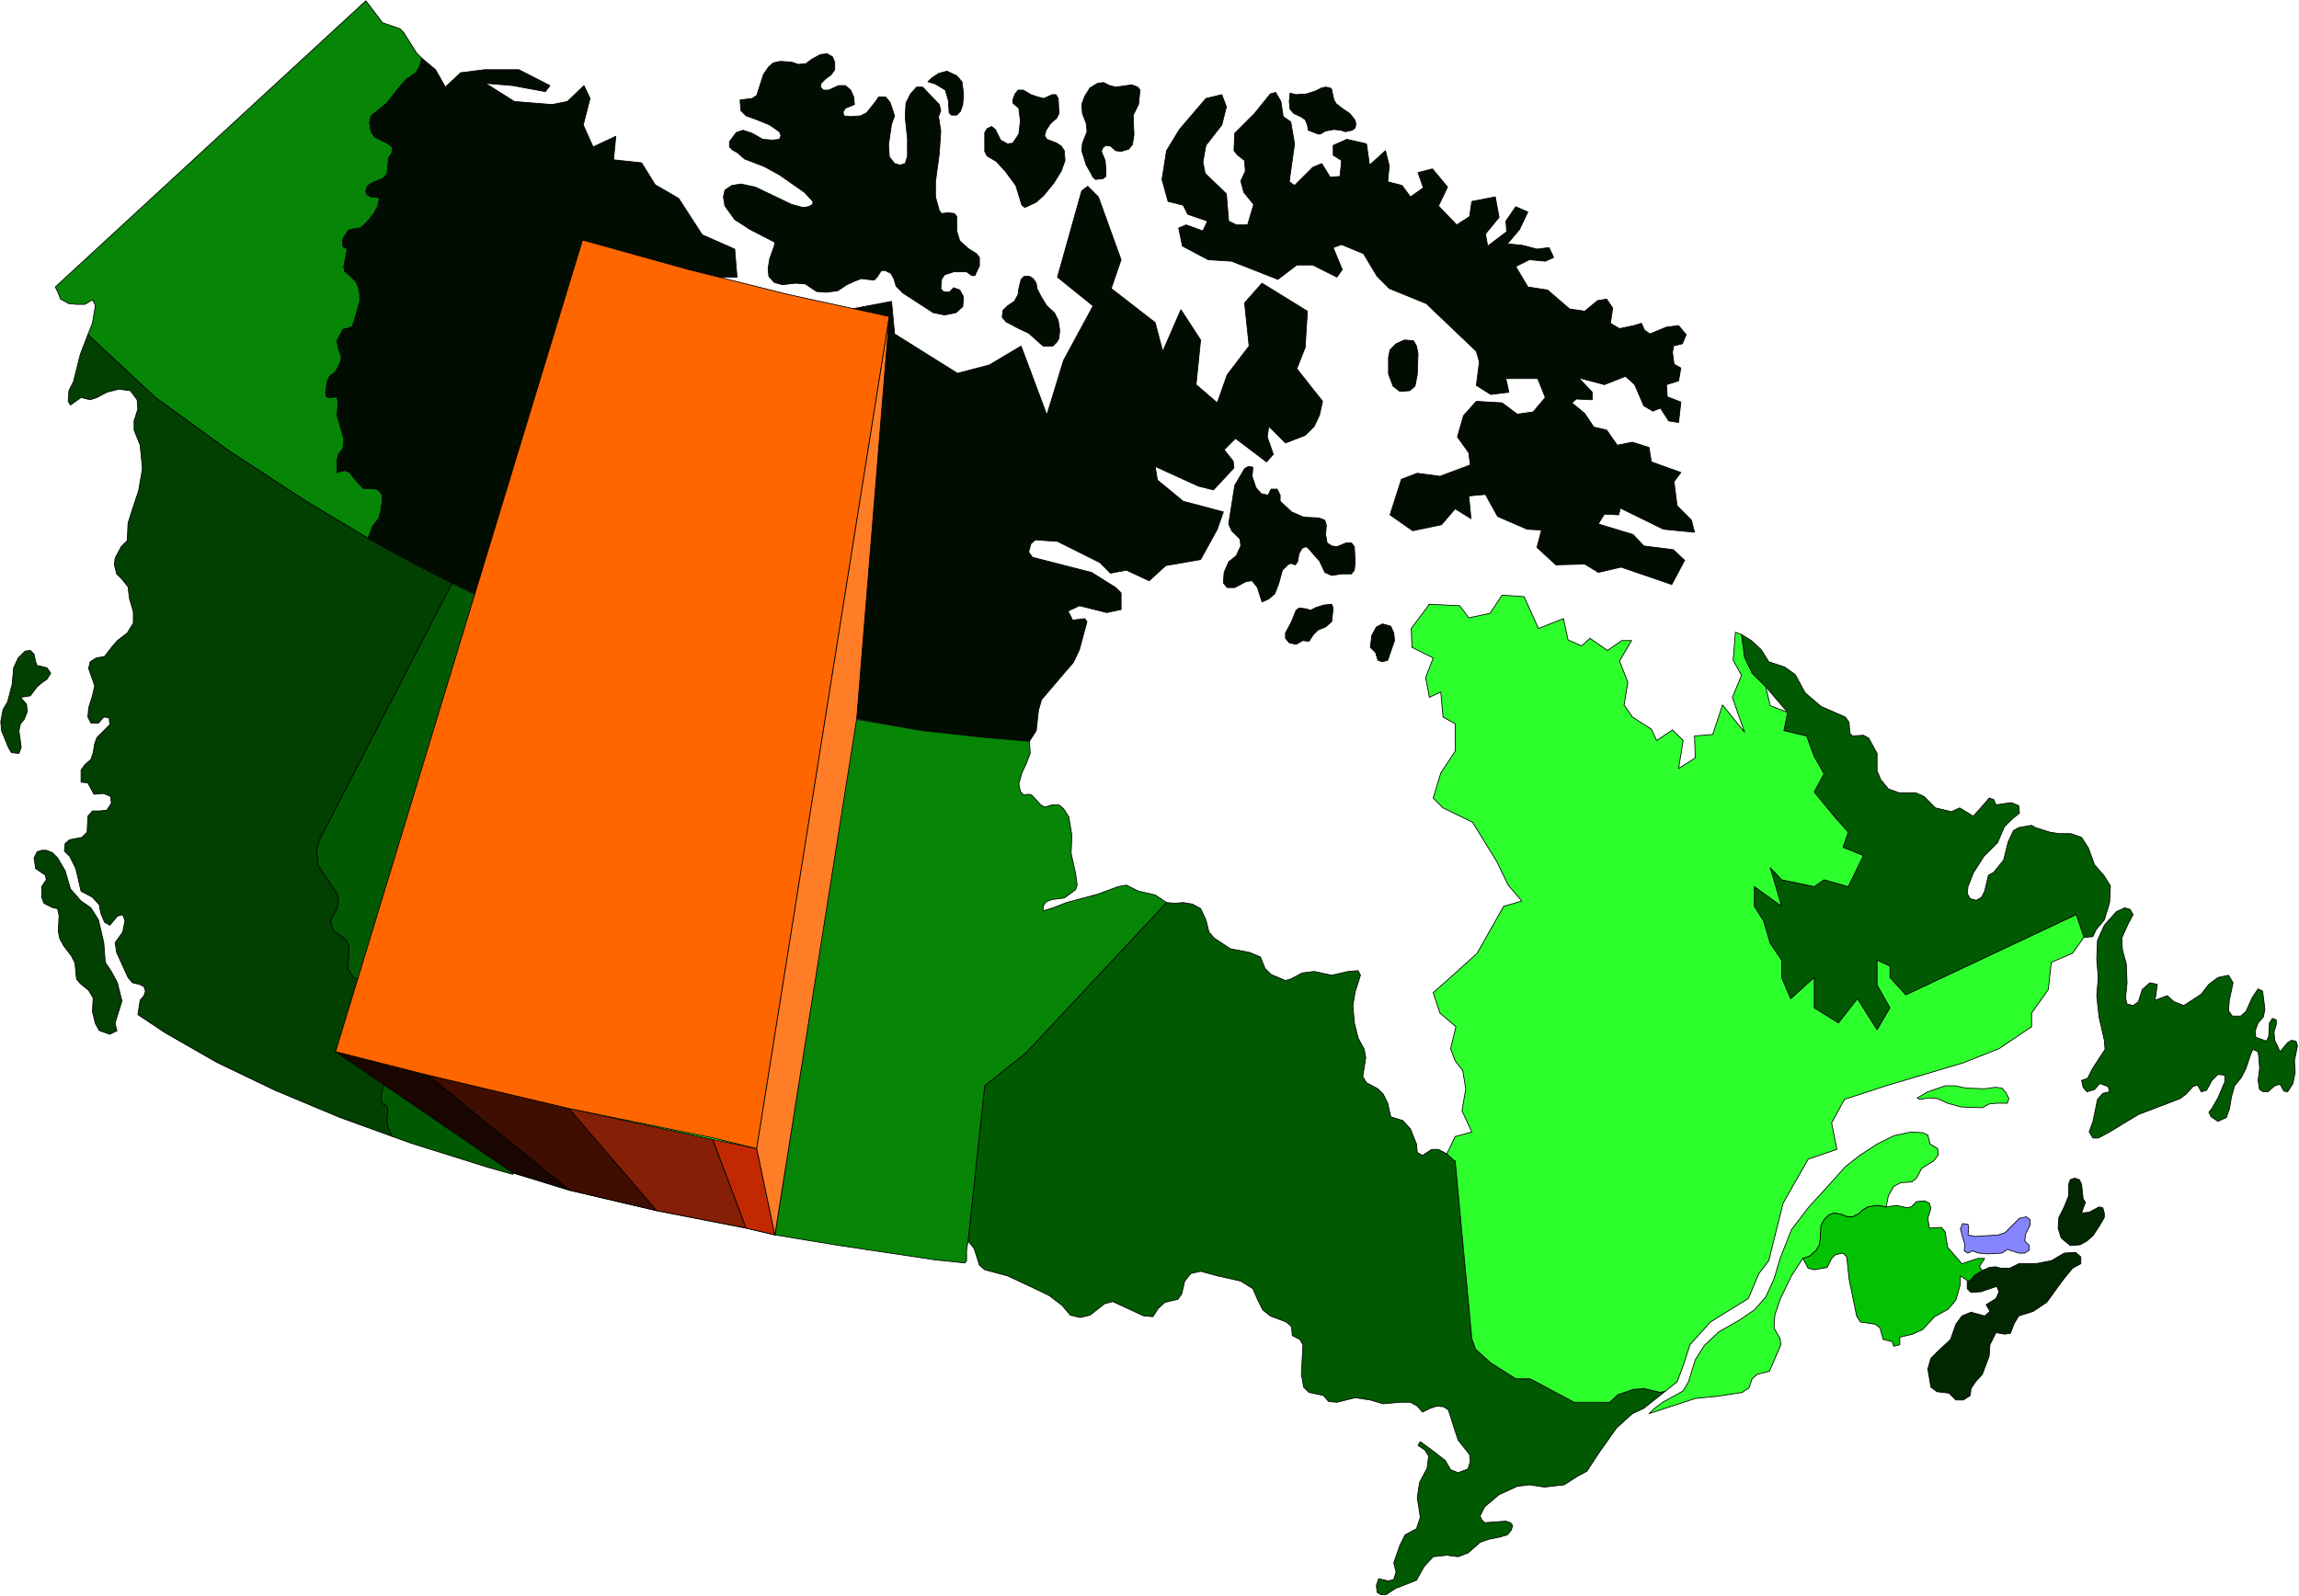
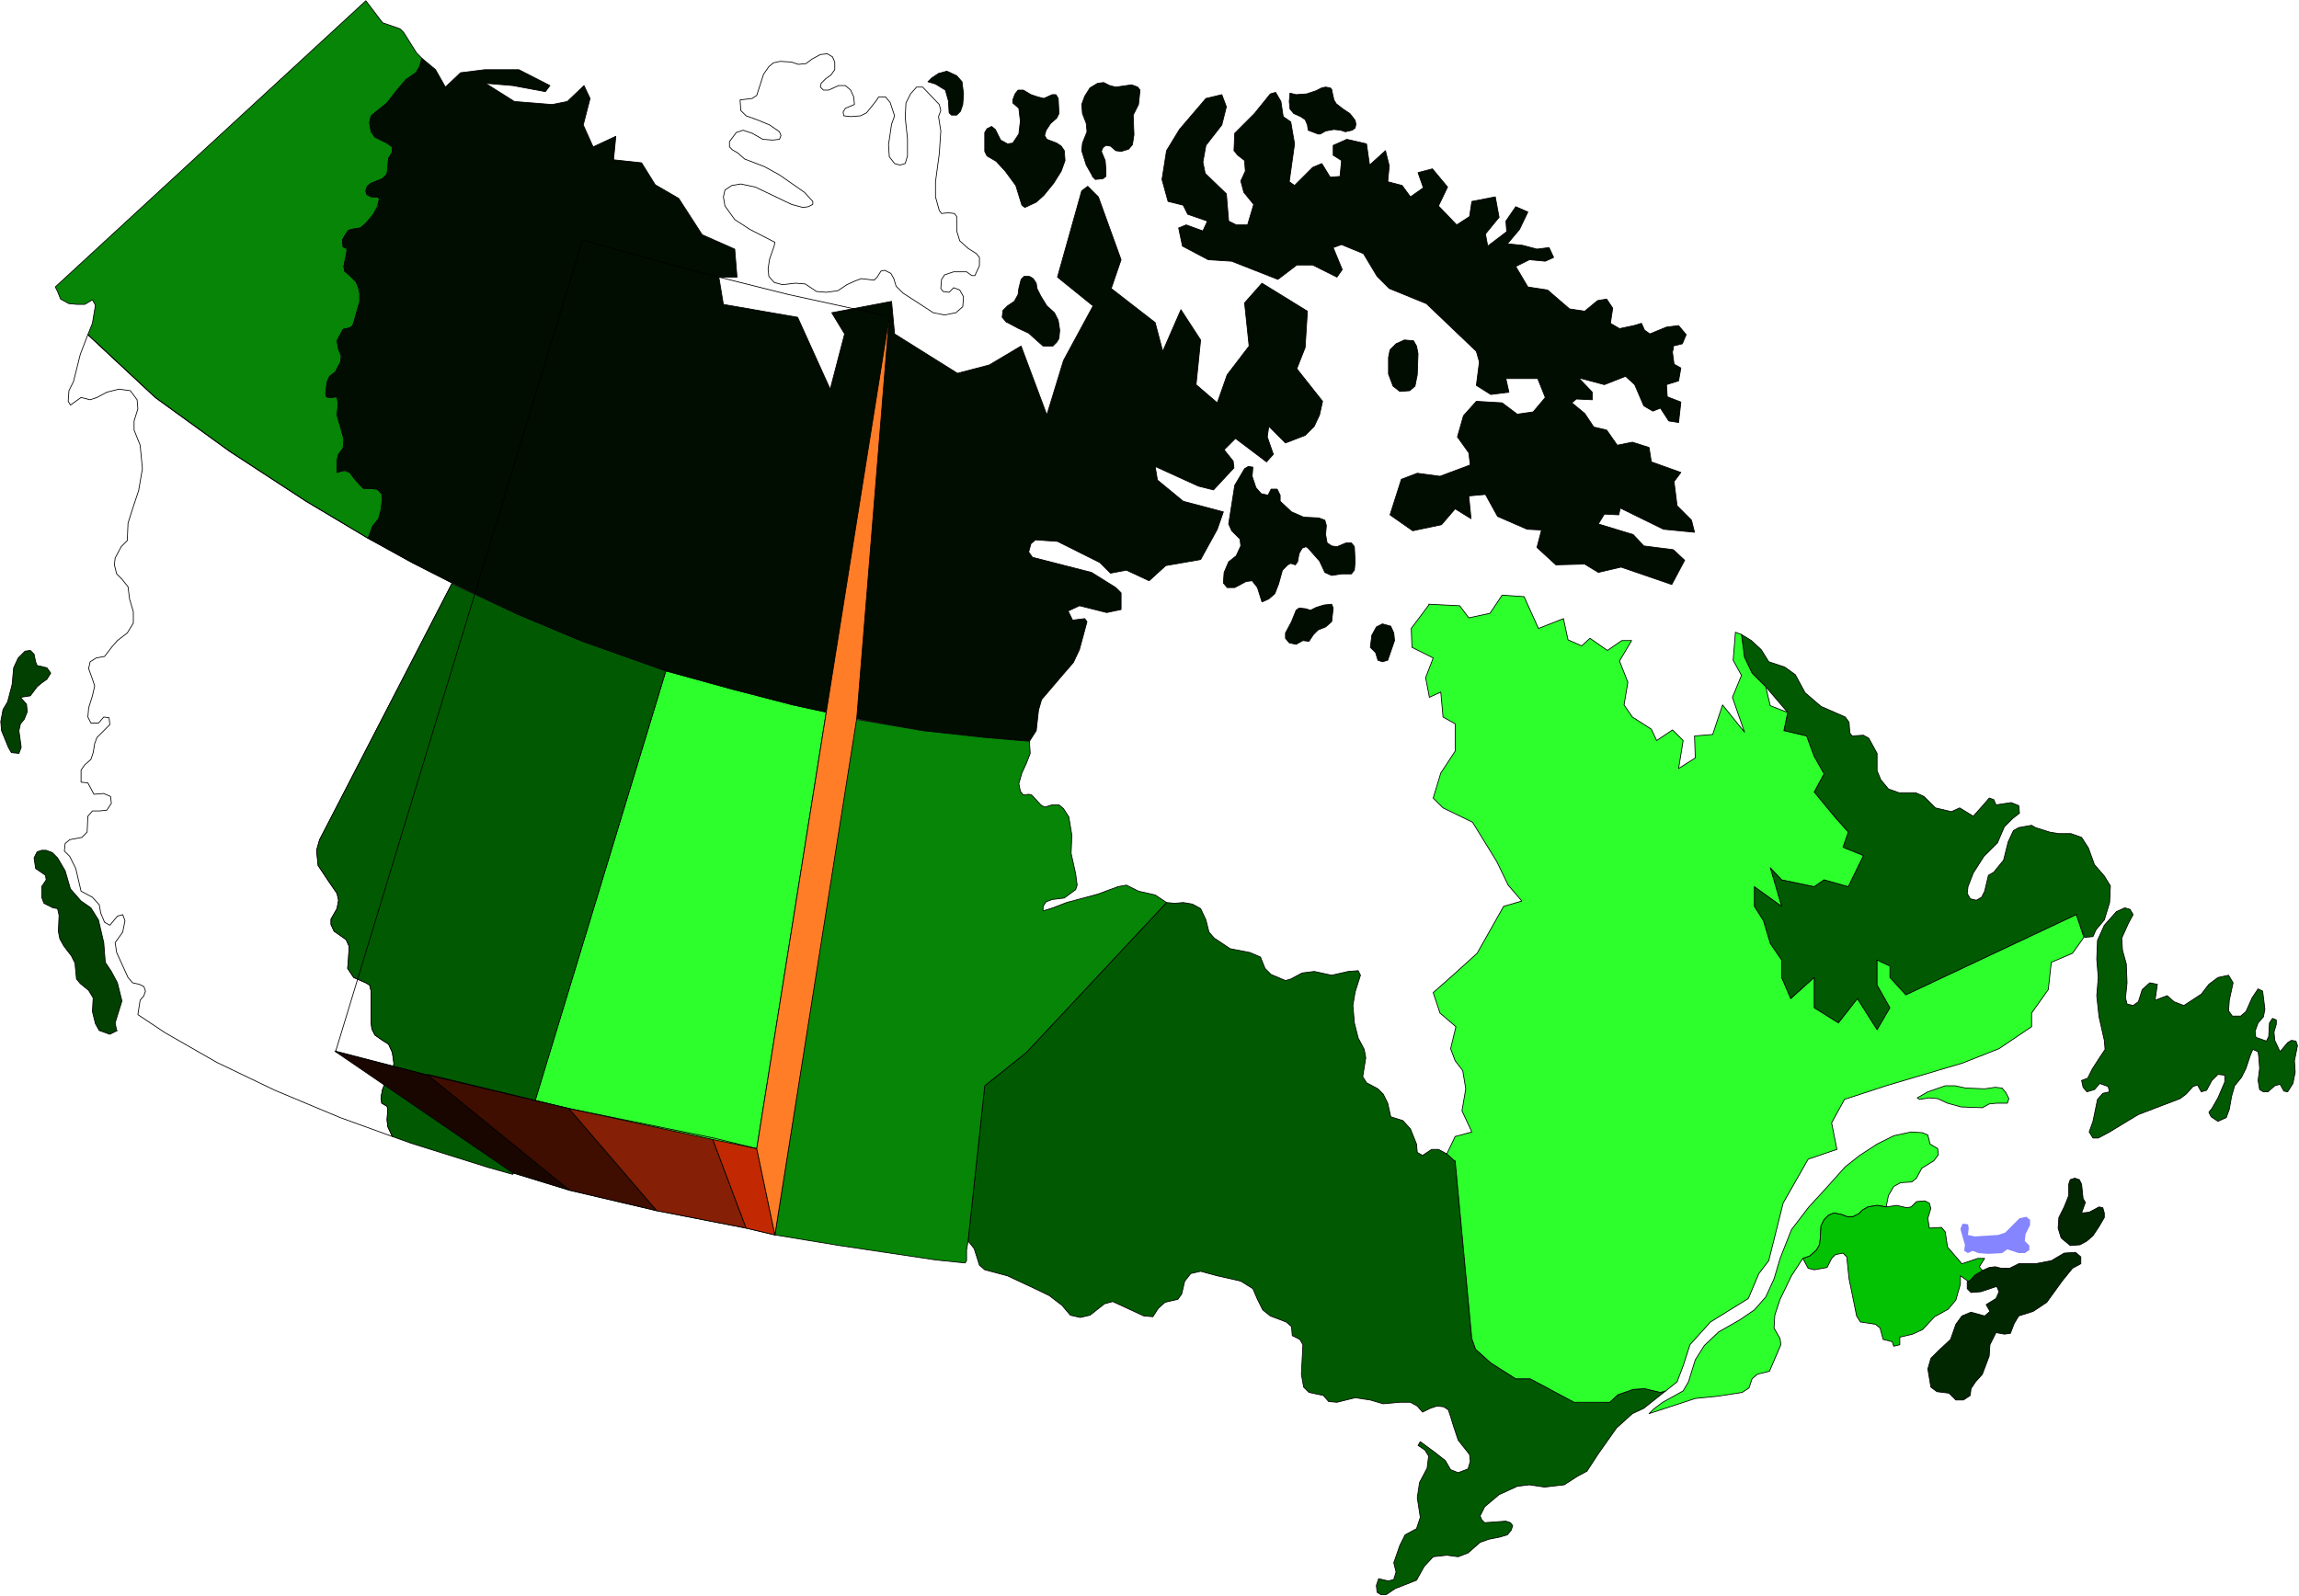
<svg xmlns="http://www.w3.org/2000/svg" fill-rule="evenodd" height="340.594" preserveAspectRatio="none" stroke-linecap="round" viewBox="0 0 3035 2108" width="490.455">
  <style>.pen0{stroke:#000;stroke-width:1;stroke-linejoin:round}.brush1{fill:#2cff2c}.pen1{stroke:none}.brush3{fill:#068506}.brush4{fill:#014001}.brush5{fill:#015a01}.brush6{fill:#012701}.brush8{fill:#010d01}</style>
  <path class="pen1 brush1" d="m879 886-202 663 75 23 115 27 118 23 38 9 107-682-83-18-81-21-87-24z" />
  <path class="pen0" fill="none" d="m879 886-202 663 75 23 115 27 118 23 38 9 107-682-83-18-81-21-87-24h0" />
  <path class="pen1" style="fill:#8585ff" d="m2593 1652 1-8-3-10-3-11 3-7 7 1 1 5-1 9 9 2 31-2 9-3 11-11 8-8 9-2 5 4v7l-6 12-1 9 6 6v6l-6 4h-8l-15-5-7 5-18 1-13-1-8-3-6 3-5-3z" />
-   <path class="pen0" fill="none" d="m2593 1652 1-8-3-10-3-11 3-7 7 1 1 5-1 9 9 2 31-2 9-3 11-11 8-8 9-2 5 4v7l-6 12-1 9 6 6v6l-6 4h-8l-15-5-7 5-18 1-13-1-8-3-6 3-5-3h0" />
  <path class="pen1 brush3" d="m116 442 6-15 4-24-4-7-10 6h-10l-11-1-11-6-4-10-3-6L483 1l22 29 23 8 5 5 17 27 7 7-3 11-5 9-13 9-11 12-14 18-21 17-2 9 2 12 5 7 16 8 7 5v7l-5 8-1 13-1 8-6 6-15 6-5 4-2 6 1 5 6 3h8l3 2-3 11-5 10-9 11-8 7-8 2-8 2-4 5-4 8 1 8 5 2v4l-4 20 1 6 8 7 7 7 3 7 2 8v11l-8 29-2 4-4 3-8 1-8 15 2 11 3 9v8l-7 13-8 7-3 6-2 15 1 5 4 1 10-1 1 6v9l-1 9 8 28 1 5-1 11-6 8-2 8v16l6-2h5l6 2 5 7 7 8 6 6h9l9 1 6 6 1 7-2 15-3 11-8 10-6 16-82-49-101-66-98-71-89-83z" />
  <path class="pen0" fill="none" d="m116 442 6-15 4-24-4-7-10 6h-10l-11-1-11-6-4-10-3-6L483 1l22 29 23 8 5 5 17 27 7 7-3 11-5 9-13 9-11 12-14 18-21 17-2 9 2 12 5 7 16 8 7 5v7l-5 8-1 13-1 8-6 6-15 6-5 4-2 6 1 5 6 3h8l3 2-3 11-5 10-9 11-8 7-8 2-8 2-4 5-4 8 1 8 5 2v4l-4 20 1 6 8 7 7 7 3 7 2 8v11l-8 29-2 4-4 3-8 1-8 15 2 11 3 9v8l-7 13-8 7-3 6-2 15 1 5 4 1 10-1 1 6v9l-1 9 8 28 1 5-1 11-6 8-2 8v16l6-2h5l6 2 5 7 7 8 6 6h9l9 1 6 6 1 7-2 15-3 11-8 10-6 16-82-49-101-66-98-71-89-83h0" />
  <path class="pen1 brush4" d="m27 921 8 9 1 10-4 10-5 6-2 9 3 22-3 8-10-1-4-7-9-22-1-12 3-16 6-10 6-23 2-22 6-13 9-9 7-1 5 5 2 10 2 5 5 1 8 2 5 7-5 8-7 5-6 5-9 12-13 2z" />
  <path class="pen0" fill="none" d="m27 921 8 9 1 10-4 10-5 6-2 9 3 22-3 8-10-1-4-7-9-22-1-12 3-16 6-10 6-23 2-22 6-13 9-9 7-1 5 5 2 10 2 5 5 1 8 2 5 7-5 8-7 5-6 5-9 12-13 2h0" />
  <path class="pen1 brush4" d="m154 1361-2-10 4-13 5-16-6-24-8-15-8-12-2-26-7-30-10-16-13-9-14-16-7-24-10-17-7-7-8-3h-6l-6 2-4 8 2 14 13 9 1 6-6 9v14l3 8 12 6 6 1 2 9-1 21 2 10 5 9 6 8 4 5 5 10 1 11 1 10 5 6 11 9 6 10-1 18 4 16 5 9 14 5 10-5h-1z" />
  <path class="pen0" fill="none" d="m154 1361-2-10 4-13 5-16-6-24-8-15-8-12-2-26-7-30-10-16-13-9-14-16-7-24-10-17-7-7-8-3h-6l-6 2-4 8 2 14 13 9 1 6-6 9v14l3 8 12 6 6 1 2 9-1 21 2 10 5 9 6 8 4 5 5 10 1 11 1 10 5 6 11 9 6 10-1 18 4 16 5 9 14 5 10-5h0" />
-   <path class="pen1 brush4" d="m518 1501-69-25-86-36-77-37-68-39-36-24 3-19 5-6 2-6-2-6-6-3-9-2-6-7-15-33-2-13 10-14 3-15-3-8-7 2-10 12-7-4-5-12-2-11-9-10-15-8-7-30-8-16-7-7 1-10 6-5 16-3 7-7 1-21 6-7h10l9-1 6-9-1-9-9-4-13 1-8-15-9-1v-16l5-7 8-7 3-9 2-12 3-8 9-9 8-8-1-9-7-1-7 8h-10l-4-8 1-12 5-16 3-13-3-9-5-14 2-9 8-5 11-2 10-13 7-8 13-10 8-13v-15l-5-17-2-16-8-10-7-7-3-12 1-9 8-15 8-8 1-23 6-19 8-24 5-29-3-31-8-20v-12l5-16-1-12-9-12-15-2-16 4-13 7-9 3-12-3-14 10-3-5 1-14 6-12 4-16 5-20 10-26 89 83 98 71 101 66 82 49 58 32 53 27-175 339-4 14 2 20 14 21 11 16 2 9-2 11-8 14v7l4 8 16 12 4 9-1 17-1 12 8 12 16 7 5 3 2 8v42l1 8 4 8 10 7 8 5 5 11 2 14-1 9-3 10-7 6-4 10-2 11 1 7 7 4 1 4-1 14 1 9 6 13z" />
  <path class="pen0" fill="none" d="m518 1501-69-25-86-36-77-37-68-39-36-24 3-19 5-6 2-6-2-6-6-3-9-2-6-7-15-33-2-13 10-14 3-15-3-8-7 2-10 12-7-4-5-12-2-11-9-10-15-8-7-30-8-16-7-7 1-10 6-5 16-3 7-7 1-21 6-7h10l9-1 6-9-1-9-9-4-13 1-8-15-9-1v-16l5-7 8-7 3-9 2-12 3-8 9-9 8-8-1-9-7-1-7 8h-10l-4-8 1-12 5-16 3-13-3-9-5-14 2-9 8-5 11-2 10-13 7-8 13-10 8-13v-15l-5-17-2-16-8-10-7-7-3-12 1-9 8-15 8-8 1-23 6-19 8-24 5-29-3-31-8-20v-12l5-16-1-12-9-12-15-2-16 4-13 7-9 3-12-3-14 10-3-5 1-14 6-12 4-16 5-20 10-26 89 83 98 71 101 66 82 49 58 32 53 27-175 339-4 14 2 20 14 21 11 16 2 9-2 11-8 14v7l4 8 16 12 4 9-1 17-1 12 8 12 16 7 5 3 2 8v42l1 8 4 8 10 7 8 5 5 11 2 14-1 9-3 10-7 6-4 10-2 11 1 7 7 4 1 4-1 14 1 9 6 13h0" />
  <path class="pen1 brush5" d="m597 770-175 339-4 14 2 20 14 21 11 16 2 9-2 11-8 14v7l4 9 16 11 4 9-1 17-1 12 8 12 16 7 5 3 2 8v42l1 8 4 8 10 7 8 5 5 11 2 14-1 9-3 10-7 6-4 10-2 11 1 7 7 4 1 4-1 14 1 9 6 13 25 9 102 32 32 9 202-665-110-39-86-36-86-40v-1z" />
  <path class="pen0" fill="none" d="m597 770-175 339-4 14 2 20 14 21 11 16 2 9-2 11-8 14v7l4 9 16 11 4 9-1 17-1 12 8 12 16 7 5 3 2 8v42l1 8 4 8 10 7 8 5 5 11 2 14-1 9-3 10-7 6-4 10-2 11 1 7 7 4 1 4-1 14 1 9 6 13 25 9 102 32 32 9 202-665-110-39-86-36-86-40h0" />
  <path class="pen1 brush5" d="m1910 1524-11-6h-9l-12 8-7-4-1-11-8-20-10-11-16-5-4-18-6-12-7-7-15-8-5-8 4-25-2-11-8-15-5-20-2-23 3-18 7-22-3-6-13 1-22 5-23-5-16 2-15 8-7 2-19-8-8-8-6-15-14-6-26-5-21-14-7-8-4-16-7-15-11-6-12-2-11 1-11-1-185 198-55 44-22 205 8 10 7 22 7 6 30 8 30 14 25 12 17 13 11 13 13 3 13-3 19-15 11-3 41 19 12 1 7-11 9-8 17-4 5-7 4-17 8-10 13-3 22 6 31 7 16 10 6 14 7 14 10 8 21 8 7 6 1 12 10 5 4 7-2 39 3 17 7 7 19 4 7 8 11 1 24-6 20 3 17 5 22-2h14l9 5 7 8 10-5 9-3 9 1 6 4 3 9 4 13 6 18 15 19 1 9-3 10-13 5-10-4-7-12-14-11-19-14-3 5 9 6 5 8-2 16-10 19-3 20 4 26-5 15-15 8-7 14-8 23 3 12-3 10-7 2-13-3-3 9 1 9 5 3h7l12-8 28-11 10-18 12-13 18-2 15 2 13-5 16-14 11-4 15-3 10-3 5-6 2-6-3-4-6-2-28 2-4-4-2-5 6-12 19-16 24-11 16-2 20 3 26-3 17-11 13-7 15-23 24-34 21-19 15-7 29-23-7 2-21-5-15 1-20 7-11 10-14-1h-33l-58-30h-19l-33-21-20-18-5-14-22-235-11-9z" />
  <path class="pen0" fill="none" d="m1910 1524-11-6h-9l-12 8-7-4-1-11-8-20-10-11-16-5-4-18-6-12-7-7-15-8-5-8 4-25-2-11-8-15-5-20-2-23 3-18 7-22-3-6-13 1-22 5-23-5-16 2-15 8-7 2-19-8-8-8-6-15-14-6-26-5-21-14-7-8-4-16-7-15-11-6-12-2-11 1-11-1-185 198-55 44-22 205 8 10 7 22 7 6 30 8 30 14 25 12 17 13 11 13 13 3 13-3 19-15 11-3 41 19 12 1 7-11 9-8 17-4 5-7 4-17 8-10 13-3 22 6 31 7 16 10 6 14 7 14 10 8 21 8 7 6 1 12 10 5 4 7-2 39 3 17 7 7 19 4 7 8 11 1 24-6 20 3 17 5 22-2h14l9 5 7 8 10-5 9-3 9 1 6 4 3 9 4 13 6 18 15 19 1 9-3 10-13 5-10-4-7-12-14-11-19-14-3 5 9 6 5 8-2 16-10 19-3 20 4 26-5 15-15 8-7 14-8 23 3 12-3 10-7 2-13-3-3 9 1 9 5 3h7l12-8 28-11 10-18 12-13 18-2 15 2 13-5 16-14 11-4 15-3 10-3 5-6 2-6-3-4-6-2-28 2-4-4-2-5 6-12 19-16 24-11 16-2 20 3 26-3 17-11 13-7 15-23 24-34 21-19 15-7 29-23-7 2-21-5-15 1-20 7-11 10-14-1h-33l-58-30h-19l-33-21-20-18-5-14-22-235-11-9h0" />
  <path class="pen1 brush6" d="m2748 1602 5-14-3-5-2-19-3-6-6-2-6 2-2 6v15l-6 15-7 14-1 14 4 13 12 10 13-1 9-5 8-7 8-12 7-12v-6l-2-7-5-1-13 7-10 1z" />
  <path class="pen0" fill="none" d="m2748 1602 5-14-3-5-2-19-3-6-6-2-6 2-2 6v15l-6 15-7 14-1 14 4 13 12 10 13-1 9-5 8-7 8-12 7-12v-6l-2-7-5-1-13 7-10 1h0" />
  <path class="pen1 brush6" d="M2597 1692v10l5 5 13-1 15-5 6-2 3 7-4 9-13 8 5 9-7 6-18-5-12 5-8 11-7 20-15 14-11 11-4 14 4 24 8 6 16 2 9 9h10l9-6 1-9 6-9 9-10 9-24 1-15 8-16 11 2 8-1 5-13 6-10 19-6 18-12 21-29 13-16 11-6v-9l-7-6-15 1-17 10-21 4h-22l-12 6h-11l-8-2-8 1-9 4-3 2-7 4-6 7-3 1h-1z" />
  <path class="pen0" fill="none" d="M2597 1692v10l5 5 13-1 15-5 6-2 3 7-4 9-13 8 5 9-7 6-18-5-12 5-8 11-7 20-15 14-11 11-4 14 4 24 8 6 16 2 9 9h10l9-6 1-9 6-9 9-10 9-24 1-15 8-16 11 2 8-1 5-13 6-10 19-6 18-12 21-29 13-16 11-6v-9l-7-6-15 1-17 10-21 4h-22l-12 6h-11l-8-2-8 1-9 4-3 2-7 4-6 7-3 1h0" />
  <path class="pen1 brush5" d="m2848 1300-3 21 16-6 9 8 13 5 23-15 10-13 12-9 14-3 6 10-5 23-1 14 5 7h11l7-6 8-18 8-12 6 3 3 24-2 10-7 8-4 11 1 8 14 5 3-6 1-18 4-6 5 2v6l-3 10 1 11 7 15 10-12 5-3 6 1 2 6-4 20 1 15-3 15-7 11-5-1-5-9-7 2-9 8h-6l-5-3-2-12 2-16-1-14-1-8-7-3-3 7-6 18-6 12-9 11-4 14-3 17-4 11-11 5-9-6-3-6 4-5 8-14 9-21v-9l-9-1-8 8-7 13-7 2-5-9-6 2-9 10-8 6-55 21-15 9-23 14-15 8h-7l-5-8 5-14 6-29 7-8 9-2-2-7-11-4-7 8-10 3-5-6-2-9 8-3 6-12 9-14 8-12-1-12-7-31-3-28 2-24-2-24 1-25 9-20 16-18 11-5 7 2 4 7-6 11-9 20 1 16 5 18 1 25-2 20 2 8 8 2 7-5 5-16 10-9 10 2z" />
  <path class="pen0" fill="none" d="m2848 1300-3 21 16-6 9 8 13 5 23-15 10-13 12-9 14-3 6 10-5 23-1 14 5 7h11l7-6 8-18 8-12 6 3 3 24-2 10-7 8-4 11 1 8 14 5 3-6 1-18 4-6 5 2v6l-3 10 1 11 7 15 10-12 5-3 6 1 2 6-4 20 1 15-3 15-7 11-5-1-5-9-7 2-9 8h-6l-5-3-2-12 2-16-1-14-1-8-7-3-3 7-6 18-6 12-9 11-4 14-3 17-4 11-11 5-9-6-3-6 4-5 8-14 9-21v-9l-9-1-8 8-7 13-7 2-5-9-6 2-9 10-8 6-55 21-15 9-23 14-15 8h-7l-5-8 5-14 6-29 7-8 9-2-2-7-11-4-7 8-10 3-5-6-2-9 8-3 6-12 9-14 8-12-1-12-7-31-3-28 2-24-2-24 1-25 9-20 16-18 11-5 7 2 4 7-6 11-9 20 1 16 5 18 1 25-2 20 2 8 8 2 7-5 5-16 10-9 10 2h0" />
  <path class="pen1 brush5" d="m2752 1238 11-1 4-9 11-13 7-23 1-22-8-13-13-15-8-22-9-14-14-5h-16l-12-2-19-6-5-3-17 3-7 4-7 15-6 24-13 16-7 4-5 21-4 8-7 4-8-2-4-7 1-9 7-18 14-22 18-18 9-21 11-11 9-7-1-10-10-4-20 3-3-7-6-2-5 6-16 18-18-11-11 5-21-5-15-15-11-5h-22l-14-5-10-12-5-12v-23l-11-20-7-4-15 1-3-4-1-14-5-7-32-14-21-18-13-24-14-10-21-7-10-16-13-12-13-8 4 30 10 21 18 18 29 34-5 24 30 7 10 27 13 23-13 25 45 52-7 20 27 11-20 41-32-9-13 9-43-9-15-16 15 51-36-26v26l12 19 9 30 15 22v23l12 28 31-28v40l32 20 25-32 26 41 17-29-17-30v-33l16 8 1 15 21 23 225-106 11 30z" />
  <path class="pen0" fill="none" d="m2752 1238 11-1 4-9 11-13 7-23 1-22-8-13-13-15-8-22-9-14-14-5h-16l-12-2-19-6-5-3-17 3-7 4-7 15-6 24-13 16-7 4-5 21-4 8-7 4-8-2-4-7 1-9 7-18 14-22 18-18 9-21 11-11 9-7-1-10-10-4-20 3-3-7-6-2-5 6-16 18-18-11-11 5-21-5-15-15-11-5h-22l-14-5-10-12-5-12v-23l-11-20-7-4-15 1-3-4-1-14-5-7-32-14-21-18-13-24-14-10-21-7-10-16-13-12-13-8 4 30 10 21 18 18 29 34-5 24 30 7 10 27 13 23-13 25 45 52-7 20 27 11-20 41-32-9-13 9-43-9-15-16 15 51-36-26v26l12 19 9 30 15 22v23l12 28 31-28v40l32 20 25-32 26 41 17-29-17-30v-33l16 8 1 15 21 23 225-106 11 30h0" />
  <path class="pen1 brush1" d="m2380 1662 9-3 9-8 4-7 1-8 1-17 4-8 6-6 7-3 10 2 8 3h7l8-4 5-5 7-4 12-2 12 2 3-15 7-12 9-5 15-1 6-5 7-13 16-10 6-8-1-8-10-6-3-12-7-3-15-1-23 5-22 11-23 15-19 15-26 29-22 24-23 30-15 38-8 27-11 24-15 17-19 13-28 16-19 18-12 19-9 29-7 12-27 15-12 9-6 6 61-20 30-3 32-5 9-6 4-12 7-6 16-4 15-35-1-8-8-14 1-17 7-21 15-31 15-23z" />
  <path class="pen0" fill="none" d="m2380 1662 9-3 9-8 4-7 1-8 1-17 4-8 6-6 7-3 10 2 8 3h7l8-4 5-5 7-4 12-2 12 2 3-15 7-12 9-5 15-1 6-5 7-13 16-10 6-8-1-8-10-6-3-12-7-3-15-1-23 5-22 11-23 15-19 15-26 29-22 24-23 30-15 38-8 27-11 24-15 17-19 13-28 16-19 18-12 19-9 29-7 12-27 15-12 9-6 6 61-20 30-3 32-5 9-6 4-12 7-6 16-4 15-35-1-8-8-14 1-17 7-21 15-31 15-23h0" />
  <path class="pen1" style="fill:#03c203" d="m2380 1662 7 13 8 2 17-3 6-12 5-5 10-2 5 5 3 29 10 49 5 8 20 3 6 5 4 15 12 3 2 6 8-2v-10l17-4 13-6 16-17 18-10 10-12 6-21v-11l10 7 3-1 6-7 7-4 3-2-4-5 7-11h-9l-21 7-19-22-3-20-5-6-16 1-2-13 4-13-2-7-6-3-11 1-7 7-6 1-13-3-14 2-12-2-12 2-7 4-5 5-8 4h-7l-8-3-10-2-7 3-6 6-4 8-1 17-1 8-4 7-9 8-9 3z" />
  <path class="pen0" fill="none" d="m2380 1662 7 13 8 2 17-3 6-12 5-5 10-2 5 5 3 29 10 49 5 8 20 3 6 5 4 15 12 3 2 6 8-2v-10l17-4 13-6 16-17 18-10 10-12 6-21v-11l10 7 3-1 6-7 7-4 3-2-4-5 7-11h-9l-21 7-19-22-3-20-5-6-16 1-2-13 4-13-2-7-6-3-11 1-7 7-6 1-13-3-14 2-12-2-12 2-7 4-5 5-8 4h-7l-8-3-10-2-7 3-6 6-4 8-1 17-1 8-4 7-9 8-9 3h0" />
  <path class="pen1 brush1" d="m2531 1450 14-8 23-8h13l14 3 25 1 14-2 9 1 5 6 4 8-2 6h-14l-10 1-9 5-28-1-18-5-13-6-11-1-13 2-3-2z" />
  <path class="pen0" fill="none" d="m2531 1450 14-8 23-8h13l14 3 25 1 14-2 9 1 5 6 4 8-2 6h-14l-10 1-9 5-28-1-18-5-13-6-11-1-13 2-3-2h0" />
  <path class="pen1 brush1" d="m1886 798 41 2 12 16 28-6 16-24 29 2 19 42 33-13 6 28 18 8 11-10 23 16 19-13h13l-16 27 11 28-5 30 11 16 25 16 7 15 21-14 14 14-6 37 22-14-1-29 24-2 13-39 29 36-16-46 12-29-11-20 3-37 8 3 4 30 10 21 18 18 6 25 23 9-5 24 30 7 10 27 13 23-13 24 28 34 17 19-7 20 27 11-20 41-32-9-13 9-43-9-15-16 15 51-36-26v26l12 19 9 30 15 22v23l12 28 31-28v40l32 20 25-32 26 41 17-29-17-30v-33l17 8v15l21 23 225-106 10 30-15 21-28 12-4 36-22 31v18l-43 29-48 19-101 30-55 18-17 31 7 35-38 13-33 58-19 76-13 17-14 33-50 31-27 30-9 28-8 21-15 12-7 2-21-5-15 1-20 7-11 10h-47l-58-31h-19l-33-21-20-18-5-14-22-235v1l-11-10 11-23 22-6-13-28 5-29-4-24-10-13-6-16 7-29-21-18-9-27 26-23 32-29 35-62 24-7-18-21-15-31-32-52-39-19-13-13 10-33 19-29v-36l-16-9-3-33-15 7-5-26 10-26-28-14-1-25 24-32h-1z" />
  <path class="pen0" fill="none" d="m1886 798 41 2 12 16 28-6 16-24 29 2 19 42 33-13 6 28 18 8 11-10 23 16 19-13h13l-16 27 11 28-5 30 11 16 25 16 7 15 21-14 14 14-6 37 22-14-1-29 24-2 13-39 29 36-16-46 12-29-11-20 3-37 8 3 4 30 10 21 18 18 6 25 23 9-5 24 30 7 10 27 13 23-13 24 28 34 17 19-7 20 27 11-20 41-32-9-13 9-43-9-15-16 15 51-36-26v26l12 19 9 30 15 22v23l12 28 31-28v40l32 20 25-32 26 41 17-29-17-30v-33l17 8v15l21 23 225-106 10 30-15 21-28 12-4 36-22 31v18l-43 29-48 19-101 30-55 18-17 31 7 35-38 13-33 58-19 76-13 17-14 33-50 31-27 30-9 28-8 21-15 12-7 2-21-5-15 1-20 7-11 10h-47l-58-31h-19l-33-21-20-18-5-14-22-235v1l-11-10 11-23 22-6-13-28 5-29-4-24-10-13-6-16 7-29-21-18-9-27 26-23 32-29 35-62 24-7-18-21-15-31-32-52-39-19-13-13 10-33 19-29v-36l-16-9-3-33-15 7-5-26 10-26-28-14-1-25 24-32h0" />
  <path class="pen1 brush8" d="m1703 123-1 11 1 10 5 6 9 4 6 4 3 7 1 7 13 5h3l7-4 11-2 9 1 6 2 9-2 4-3 1-5-1-5-3-4-4-5-9-6-9-7-3-5-2-9-1-5-2-2-6-1-5 1-8 4-12 4-14 1-8-2z" />
  <path class="pen0" fill="none" d="m1703 123-1 11 1 10 5 6 9 4 6 4 3 7 1 7 13 5h3l7-4 11-2 9 1 6 2 9-2 4-3 1-5-1-5-3-4-4-5-9-6-9-7-3-5-2-9-1-5-2-2-6-1-5 1-8 4-12 4-14 1-8-2h0" />
-   <path class="pen1 brush8" d="m1287 364 6-13v-11l-4-5-11-7-11-10-4-13v-19l-3-4-8-1-9 1-3-4-5-18v-20l5-37 2-30-3-19 3-8-2-8-22-23h-8l-8 9-6 12-1 19 3 28v23l-3 10-7 2-7-2-7-9-1-16 4-27 4-11-6-18-6-7h-9l-4 6-12 15-8 4-13 1-9-1-1-5 3-5 12-5-1-10-4-9-7-6h-9l-13 6h-7l-4-4 1-5 6-6 7-5 5-7V82l-3-7-7-4-9 1-11 6-8 6-10 1-9-3-15-1-9 2-6 5-7 10-9 28-6 4-16 2 1 14 7 7 14 5 17 7 13 9 2 5-2 5-9 1-13-1-14-8-12-4-9 3-9 12v7l4 4 7 4 9 8 26 10 20 11 33 23 11 12v4l-6 3-7 1-15-4-25-12-23-11-19-4-12 2-9 6-2 9 2 12 13 18 20 13 33 17-1 5-6 17-2 13 1 10 7 8 11 3 17-2 13 1 15 10 13 1 15-2 12-8 11-5 8-3 17 2 4-4 5-8 5-1 8 4 4 7 3 10 9 9 40 26 15 3 15-3 9-8 1-13-5-9-8-3-6 6-8-1-3-4 1-12 4-6 12-4h17l7 5h4z" />
  <path class="pen0" fill="none" d="m1287 364 6-13v-11l-4-5-11-7-11-10-4-13v-19l-3-4-8-1-9 1-3-4-5-18v-20l5-37 2-30-3-19 3-8-2-8-22-23h-8l-8 9-6 12-1 19 3 28v23l-3 10-7 2-7-2-7-9-1-16 4-27 4-11-6-18-6-7h-9l-4 6-12 15-8 4-13 1-9-1-1-5 3-5 12-5-1-10-4-9-7-6h-9l-13 6h-7l-4-4 1-5 6-6 7-5 5-7V82l-3-7-7-4-9 1-11 6-8 6-10 1-9-3-15-1-9 2-6 5-7 10-9 28-6 4-16 2 1 14 7 7 14 5 17 7 13 9 2 5-2 5-9 1-13-1-14-8-12-4-9 3-9 12v7l4 4 7 4 9 8 26 10 20 11 33 23 11 12v4l-6 3-7 1-15-4-25-12-23-11-19-4-12 2-9 6-2 9 2 12 13 18 20 13 33 17-1 5-6 17-2 13 1 10 7 8 11 3 17-2 13 1 15 10 13 1 15-2 12-8 11-5 8-3 17 2 4-4 5-8 5-1 8 4 4 7 3 10 9 9 40 26 15 3 15-3 9-8 1-13-5-9-8-3-6 6-8-1-3-4 1-12 4-6 12-4h17l7 5h4" />
  <path class="pen1 brush8" d="m1225 108 5-5 9-6 11-3 13 6 7 8 2 16-1 14-3 9-5 5h-7l-3-3-1-16-4-14-13-8-10-3z" />
  <path class="pen0" fill="none" d="m1225 108 5-5 9-6 11-3 13 6 7 8 2 16-1 14-3 9-5 5h-7l-3-3-1-16-4-14-13-8-10-3h0" />
  <path class="pen1 brush8" d="m1353 274-4-3-8-26-14-19-12-13-12-7-3-6v-25l3-5 6-3 5 4 7 14 9 5 7-1 8-12 2-17-2-17-8-7v-4l3-8 4-5h7l10 6 9 3 8 2 11-5h5l3 5 1 20-3 6-8 7-6 9-2 7 3 5 13 5 6 4 4 6 1 13-5 14-10 16-13 16-10 9-15 7z" />
  <path class="pen0" fill="none" d="m1353 274-4-3-8-26-14-19-12-13-12-7-3-6v-25l3-5 6-3 5 4 7 14 9 5 7-1 8-12 2-17-2-17-8-7v-4l3-8 4-5h7l10 6 9 3 8 2 11-5h5l3 5 1 20-3 6-8 7-6 9-2 7 3 5 13 5 6 4 4 6 1 13-5 14-10 16-13 16-10 9-15 7h0" />
  <path class="pen1 brush8" d="m1329 426-6-7 1-9 6-6 9-6 5-9 1-8 3-12 4-4h7l5 3 4 6 1 7 5 10 8 13 10 9 5 10 2 13-1 11-3 5-5 5h-13l-9-8-10-9-13-6-15-8h-1z" />
  <path class="pen0" fill="none" d="m1329 426-6-7 1-9 6-6 9-6 5-9 1-8 3-12 4-4h7l5 3 4 6 1 7 5 10 8 13 10 9 5 10 2 13-1 11-3 5-5 5h-13l-9-8-10-9-13-6-15-8h0" />
  <path class="pen1 brush8" d="m1442 232-8-14-6-19 1-10 6-15-1-11-5-13-1-12 4-11 7-11 10-6 8-1 8 4 8 2 21-3 8 3 3 4-2 19-7 14 1 26-2 13-5 6-10 3-7-1-7-6-6-1-4 3-2 5 5 12 1 12v9l-4 3-10 1-4-4v-1z" />
  <path class="pen0" fill="none" d="m1442 232-8-14-6-19 1-10 6-15-1-11-5-13-1-12 4-11 7-11 10-6 8-1 8 4 8 2 21-3 8 3 3 4-2 19-7 14 1 26-2 13-5 6-10 3-7-1-7-6-6-1-4 3-2 5 5 12 1 12v9l-4 3-10 1-4-4h0" />
  <path class="pen1 brush8" d="m1870 457-4-7-12-1-11 5-8 8-2 10v22l6 16 9 7 13-1 7-6 3-15 1-28-2-10z" />
  <path class="pen0" fill="none" d="m1870 457-4-7-12-1-11 5-8 8-2 10v22l6 16 9 7 13-1 7-6 3-15 1-28-2-10h0" />
  <path class="pen1 brush8" d="m1654 617-6-1-5 3-13 22-8 51 4 9 11 11 1 9-6 13-10 8-6 14-1 14 5 6h10l15-8 8-1 7 9 6 19 9-4 8-7 5-13 5-18 7-7 4-2 6 2 3-4 2-11 4-7 5-2 3 2 7 8 8 9 7 15 9 4 13-2h13l4-5 1-11-1-20-4-5h-7l-12 5-7-1-6-4-2-11 1-12-2-7-8-3-20-1-16-7-15-14v-8l-4-8h-8l-4 8-9-2-7-8-5-15 1-12z" />
  <path class="pen0" fill="none" d="m1654 617-6-1-5 3-13 22-8 51 4 9 11 11 1 9-6 13-10 8-6 14-1 14 5 6h10l15-8 8-1 7 9 6 19 9-4 8-7 5-13 5-18 7-7 4-2 6 2 3-4 2-11 4-7 5-2 3 2 7 8 8 9 7 15 9 4 13-2h13l4-5 1-11-1-20-4-5h-7l-12 5-7-1-6-4-2-11 1-12-2-7-8-3-20-1-16-7-15-14v-8l-4-8h-8l-4 8-9-2-7-8-5-15 1-12h0" />
  <path class="pen1 brush8" d="m1758 798-10 1-10 3-8 4-6-2-9-1-4 3-6 15-8 15v7l5 6 9 2 9-5 8 1 6-9 6-6 10-4 8-7 2-18-2-5z" />
  <path class="pen0" fill="none" d="m1758 798-10 1-10 3-8 4-6-2-9-1-4 3-6 15-8 15v7l5 6 9 2 9-5 8 1 6-9 6-6 10-4 8-7 2-18-2-5h0" />
  <path class="pen1 brush8" d="m1825 874 7-2 9-26-1-10-4-9-11-3-8 4-6 11-2 16 7 7 3 10 6 2z" />
  <path class="pen0" fill="none" d="m1825 874 7-2 9-26-1-10-4-9-11-3-8 4-6 11-2 16 7 7 3 10 6 2h0" />
  <path class="pen1 brush8" d="m557 77-3 11-5 8-13 9-11 13-14 18-21 17-2 9 2 12 5 7 16 8 7 5v7l-5 8-1 12-1 9-6 6-15 6-5 4-2 6 1 4 6 4h8l3 2-2 11-6 10-9 11-8 7-8 1-8 2-4 6-4 7 1 9 5 2v4l-4 20 1 6 8 7 7 7 3 7 2 8v11l-8 28-2 5-4 2-8 2-8 15 2 11 4 9-1 7-7 14-8 6-3 7-2 15 1 5 4 1 10-1 1 6v9l-1 9 8 28 1 5-1 11-6 8-2 8v16l6-2 5-1 6 3 5 7 7 8 6 6h9l9 1 6 6 1 7-2 15-3 11-8 10-6 16 58 32 53 27 86 41 86 36 110 39 87 24 81 21 83 18 88 16 82 9 59 5 9-14 3-27 4-14 29-34 13-15 8-17 10-37-3-4-16 2-6-12 15-7 36 9 19-4v-22l-7-7-32-20-78-20-5-7 3-11 6-5 29 2 56 28 14 14 21-4 30 14 22-20 46-8 22-40 8-23-53-14-34-28-3-18 57 26 20 5 13-14 14-15-1-9-12-15 15-15 41 31 9-10-8-23 2-14 22 22 26-10 12-12 7-15 4-18-34-43 11-28 3-48-60-37-23 26 6 57-29 38-13 37-28-24 6-59-26-40-24 55-10-38-58-45 13-38-30-83-14-14-8 6-32 114 47 38-39 72-22 72-34-91-42 25-42 11-83-52-4-43-79 15 17 28-19 73-43-95-98-17-6-36h24l-3-37-43-19-31-48-31-18-18-29-37-4 3-31-30 14-13-29 9-35-8-17-22 21-20 4-50-4-38-24 36 3 43 8 6-8-41-21h-45l-32 4-20 19-13-23-18-15z" />
  <path class="pen0" fill="none" d="m557 77-3 11-5 8-13 9-11 13-14 18-21 17-2 9 2 12 5 7 16 8 7 5v7l-5 8-1 12-1 9-6 6-15 6-5 4-2 6 1 4 6 4h8l3 2-2 11-6 10-9 11-8 7-8 1-8 2-4 6-4 7 1 9 5 2v4l-4 20 1 6 8 7 7 7 3 7 2 8v11l-8 28-2 5-4 2-8 2-8 15 2 11 4 9-1 7-7 14-8 6-3 7-2 15 1 5 4 1 10-1 1 6v9l-1 9 8 28 1 5-1 11-6 8-2 8v16l6-2 5-1 6 3 5 7 7 8 6 6h9l9 1 6 6 1 7-2 15-3 11-8 10-6 16 58 32 53 27 86 41 86 36 110 39 87 24 81 21 83 18 88 16 82 9 59 5 9-14 3-27 4-14 29-34 13-15 8-17 10-37-3-4-16 2-6-12 15-7 36 9 19-4v-22l-7-7-32-20-78-20-5-7 3-11 6-5 29 2 56 28 14 14 21-4 30 14 22-20 46-8 22-40 8-23-53-14-34-28-3-18 57 26 20 5 13-14 14-15-1-9-12-15 15-15 41 31 9-10-8-23 2-14 22 22 26-10 12-12 7-15 4-18-34-43 11-28 3-48-60-37-23 26 6 57-29 38-13 37-28-24 6-59-26-40-24 55-10-38-58-45 13-38-30-83-14-14-8 6-32 114 47 38-39 72-22 72-34-91-42 25-42 11-83-52-4-43-79 15 17 28-19 73-43-95-98-17-6-36h24l-3-37-43-19-31-48-31-18-18-29-37-4 3-31-30 14-13-29 9-35-8-17-22 21-20 4-50-4-38-24 36 3 43 8 6-8-41-21h-45l-32 4-20 19-13-23-18-15h0" />
  <path class="pen1 brush8" d="m1613 125 6 16-6 24-21 27-4 22 3 15 28 27 3 36 10 5h15l8-27-13-16-4-15 6-13-1-14-9-7-5-6 1-23 26-26 21-26 7-2 7 12 3 20 10 7 5 29-7 50 7 5 24-24 12-5 11 18 13-1 2-21-11-7v-13l18-8 26 6 4 28 21-19 5 20-2 21 19 5 11 15 17-12-7-20 19-5 20 24-12 25 24 25 17-11 3-20 31-6 5 27-18 22 3 16 25-19-1-14 13-19 16 7-11 23-16 19 20 2 19 5 16-2 6 13-11 5-21-2-18 9 16 27 26 4 29 25 20 3 17-14 12-2 8 12-3 20 12 7 19-4 10-3 4 9 7 5 22-9 16-2 10 12-5 12-12 3v4l-1 3v2l2 15 9 5-3 17-16 5 1 16 18 7-3 27-13-2-11-17-10 4-12-7-12-28-12-11-28 11-34-9 18 19v10l-21-1-6 5 17 14 12 18 17 4 14 20 20-4 22 7 3 19 39 14-9 12 4 32 19 19 4 16-41-4-57-28-2 9-19-1-8 13 46 14 14 15 39 5 15 14-17 32-67-23-30 7-18-11-38 1-25-23 6-23-19-1-39-17-16-29-22 2 3 30-21-13-18 21-38 8-30-21 15-47 21-8 30 4 40-15-2-16-15-21 8-28 17-19 34 2 20 15 21-3 16-19-10-25h-42l4 18-24 3-19-12 4-31-4-14-66-63-49-20-16-16-18-30-29-12-11 4 12 29-7 10-32-16h-21l-25 19-61-24-31-2-34-18-5-24 10-4 22 8 6-13-26-9-6-12-20-5-8-29 6-38 17-28 35-41 21-5z" />
  <path class="pen0" fill="none" d="m1613 125 6 16-6 24-21 27-4 22 3 15 28 27 3 36 10 5h15l8-27-13-16-4-15 6-13-1-14-9-7-5-6 1-23 26-26 21-26 7-2 7 12 3 20 10 7 5 29-7 50 7 5 24-24 12-5 11 18 13-1 2-21-11-7v-13l18-8 26 6 4 28 21-19 5 20-2 21 19 5 11 15 17-12-7-20 19-5 20 24-12 25 24 25 17-11 3-20 31-6 5 27-18 22 3 16 25-19-1-14 13-19 16 7-11 23-16 19 20 2 19 5 16-2 6 13-11 5-21-2-18 9 16 27 26 4 29 25 20 3 17-14 12-2 8 12-3 20 12 7 19-4 10-3 4 9 7 5 22-9 16-2 10 12-5 12-12 3v4l-1 3v2l2 15 9 5-3 17-16 5 1 16 18 7-3 27-13-2-11-17-10 4-12-7-12-28-12-11-28 11-34-9 18 19v10l-21-1-6 5 17 14 12 18 17 4 14 20 20-4 22 7 3 19 39 14-9 12 4 32 19 19 4 16-41-4-57-28-2 9-19-1-8 13 46 14 14 15 39 5 15 14-17 32-67-23-30 7-18-11-38 1-25-23 6-23-19-1-39-17-16-29-22 2 3 30-21-13-18 21-38 8-30-21 15-47 21-8 30 4 40-15-2-16-15-21 8-28 17-19 34 2 20 15 21-3 16-19-10-25h-42l4 18-24 3-19-12 4-31-4-14-66-63-49-20-16-16-18-30-29-12-11 4 12 29-7 10-32-16h-21l-25 19-61-24-31-2-34-18-5-24 10-4 22 8 6-13-26-9-6-12-20-5-8-29 6-38 17-28 35-41 21-5h0" />
  <path class="pen1 brush3" d="m1130 950-107 681 85 14 127 19 39 4 2-3v-14l2-12 22-205 55-44 185-198-15-10-22-5-16-8-11 2-27 10-41 11-18 7-13 4v-6l4-6 8-3 16-2 15-11 2-6-2-15-6-27 1-24-4-24-7-11-6-5h-9l-10 3-5-3-12-13-4-1-7 1-4-5-2-10 4-14 6-13 5-13-1-16-59-5-82-9-88-15z" />
  <path class="pen0" fill="none" d="m1130 950-107 681 85 14 127 19 39 4 2-3v-14l2-12 22-205 55-44 185-198-15-10-22-5-16-8-11 2-27 10-41 11-18 7-13 4v-6l4-6 8-3 16-2 15-11 2-6-2-15-6-27 1-24-4-24-7-11-6-5h-9l-10 3-5-3-12-13-4-1-7 1-4-5-2-10 4-14 6-13 5-13-1-16-59-5-82-9-88-15h0" />
  <path class="pen1" style="fill:#1a0601" d="m442 1388 123 32 187 152-75-23-234-160-1-1z" />
  <path class="pen0" fill="none" d="m442 1388 123 32 187 152-75-23-234-160h0" />
  <path class="pen1" style="fill:#400d01" d="m565 1419 186 45 116 135-115-27-187-152v-1z" />
  <path class="pen0" fill="none" d="m565 1419 186 45 116 135-115-27-187-152h0" />
  <path class="pen1" style="fill:#851f06" d="m751 1464 190 41 44 117-118-23-116-135z" />
  <path class="pen0" fill="none" d="m751 1464 190 41 44 117-118-23-116-135h0" />
  <path class="pen1" style="fill:#c22903" d="m941 1505 58 12 24 114-38-9-44-117z" />
  <path class="pen0" fill="none" d="m941 1505 58 12 24 114-38-9-44-117h0" />
-   <path class="pen1" style="fill:#f60" d="M769 317 443 1389l122 31 186 44 191 39 57 14 175-1099-133-29-132-33-140-39z" />
  <path class="pen0" fill="none" d="M769 317 443 1389l122 31 186 44 191 39 57 14 175-1099-133-29-132-33-140-39h0" />
  <path class="pen1" style="fill:#ff7d27" d="m999 1517 24 114 108-682 43-531-175 1099z" />
  <path class="pen0" fill="none" d="m999 1517 24 114 108-682 43-531-175 1099h0" />
</svg>